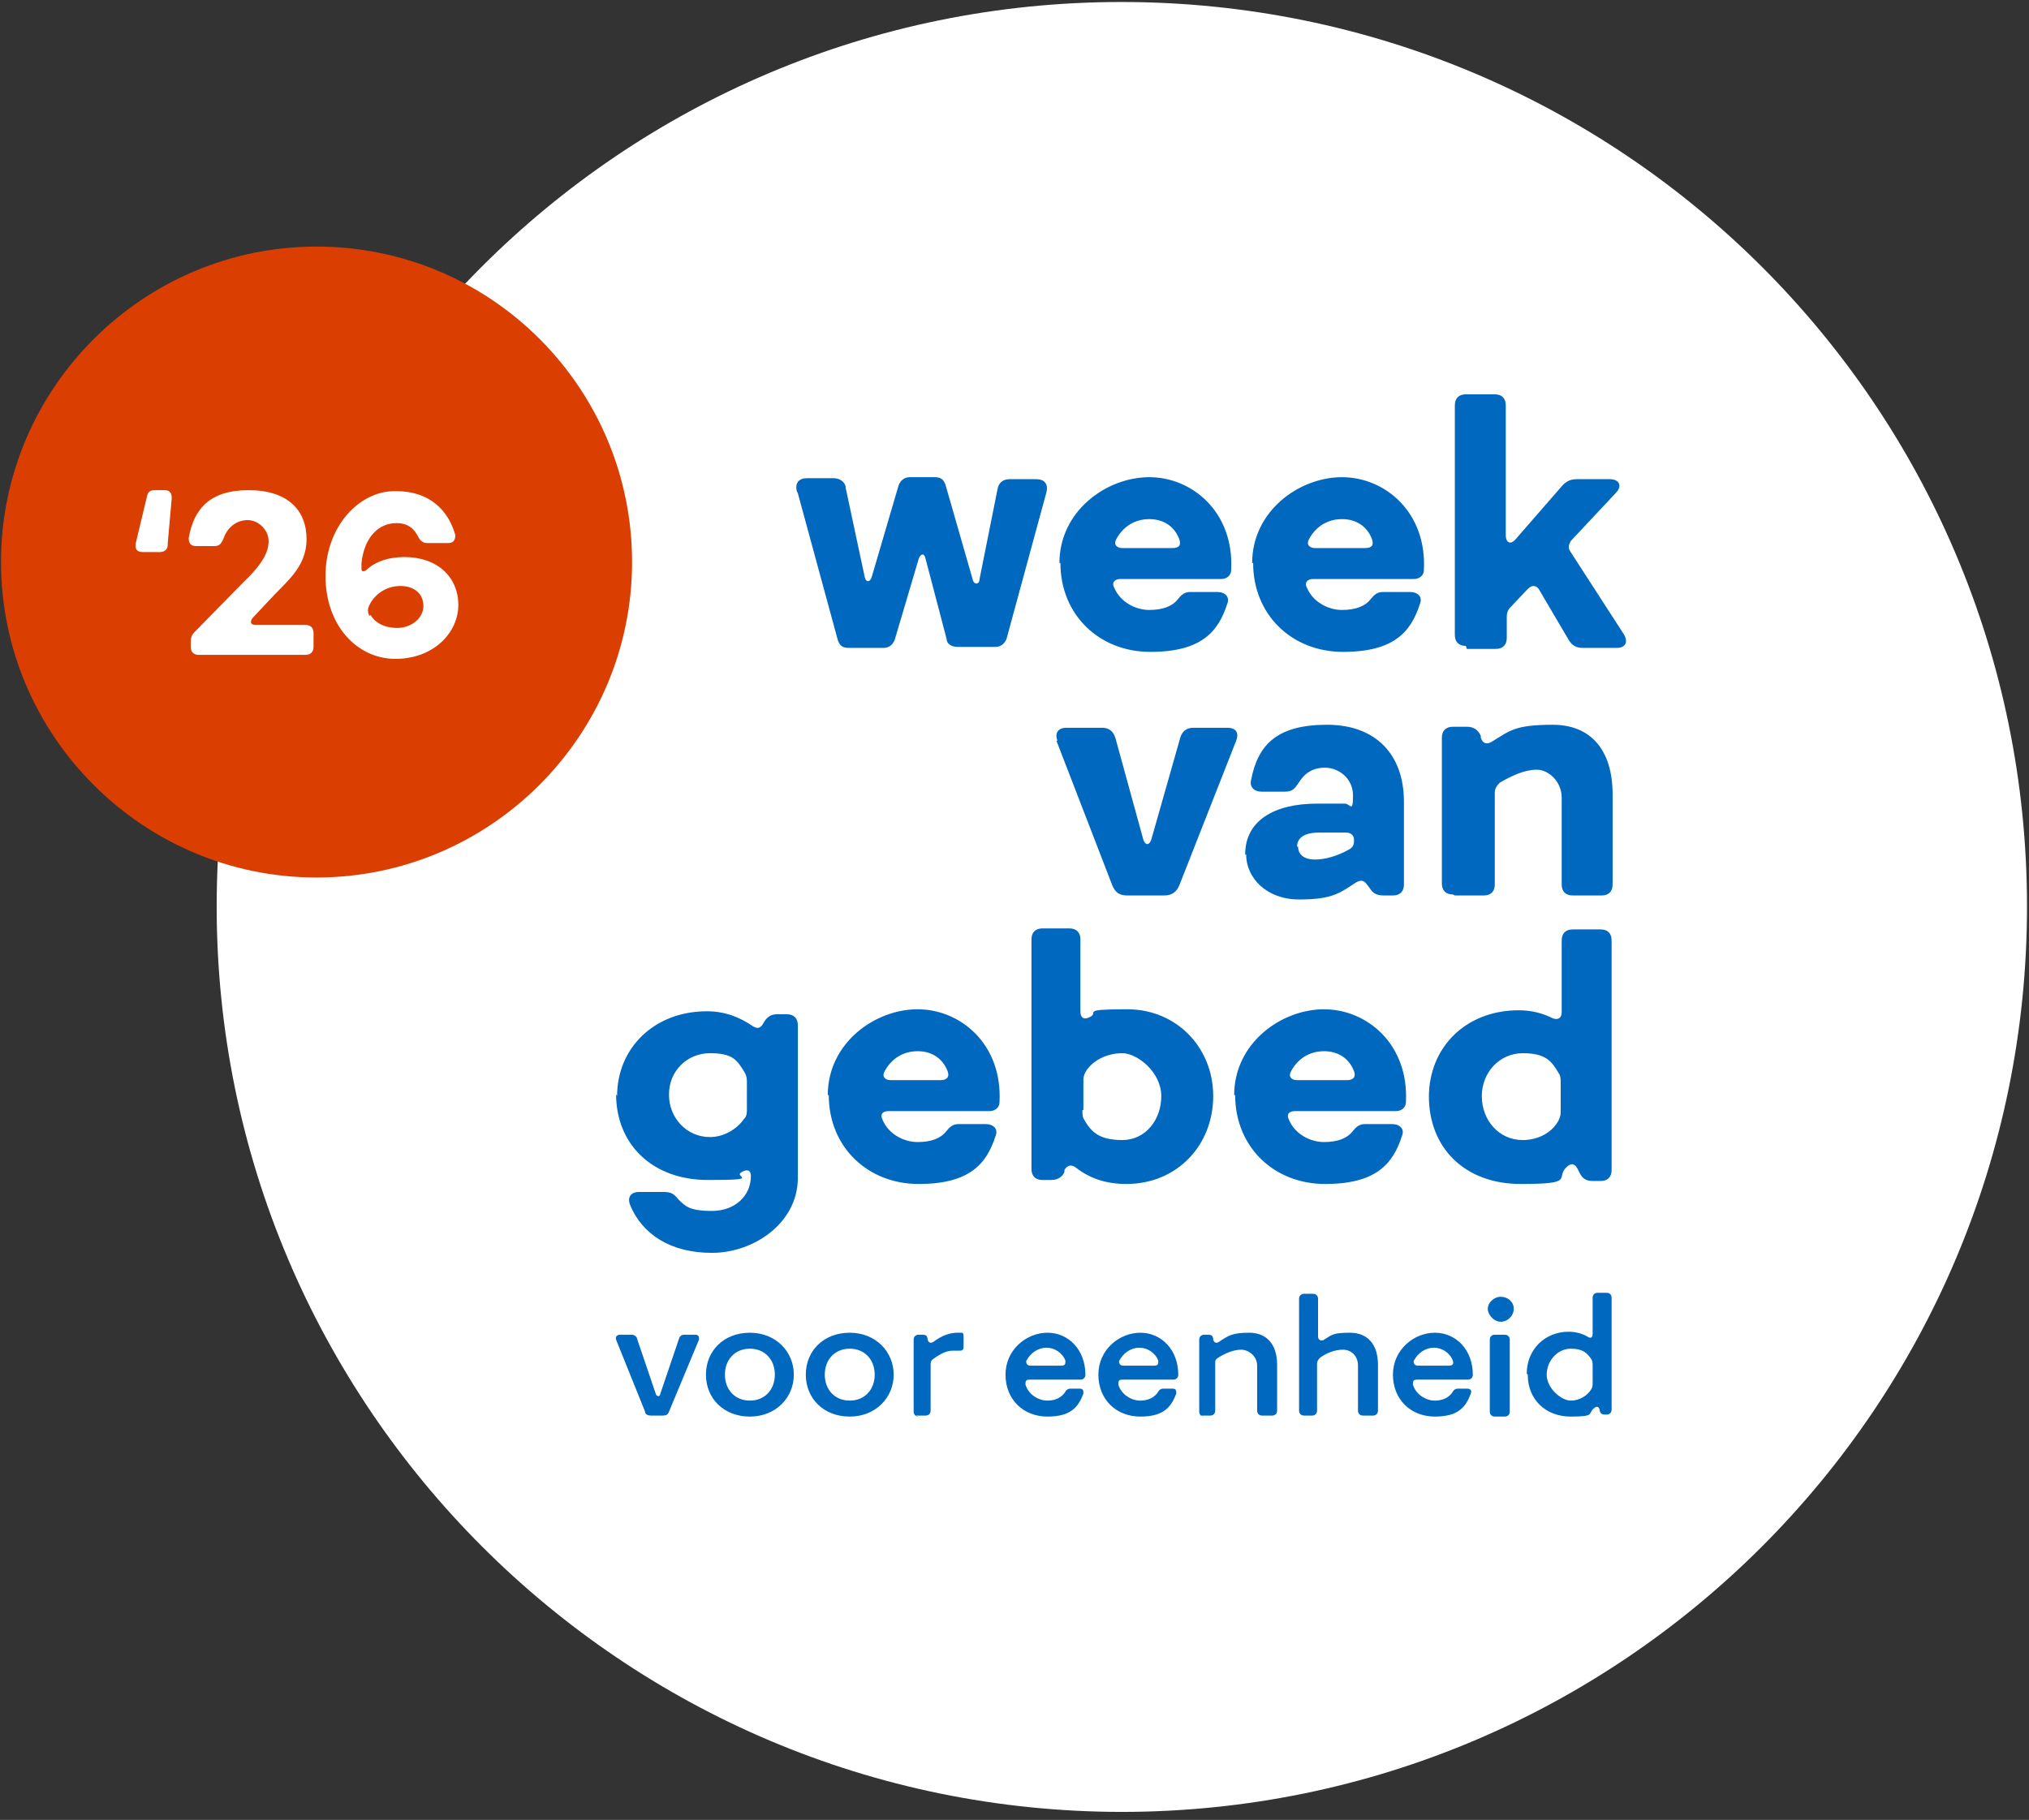
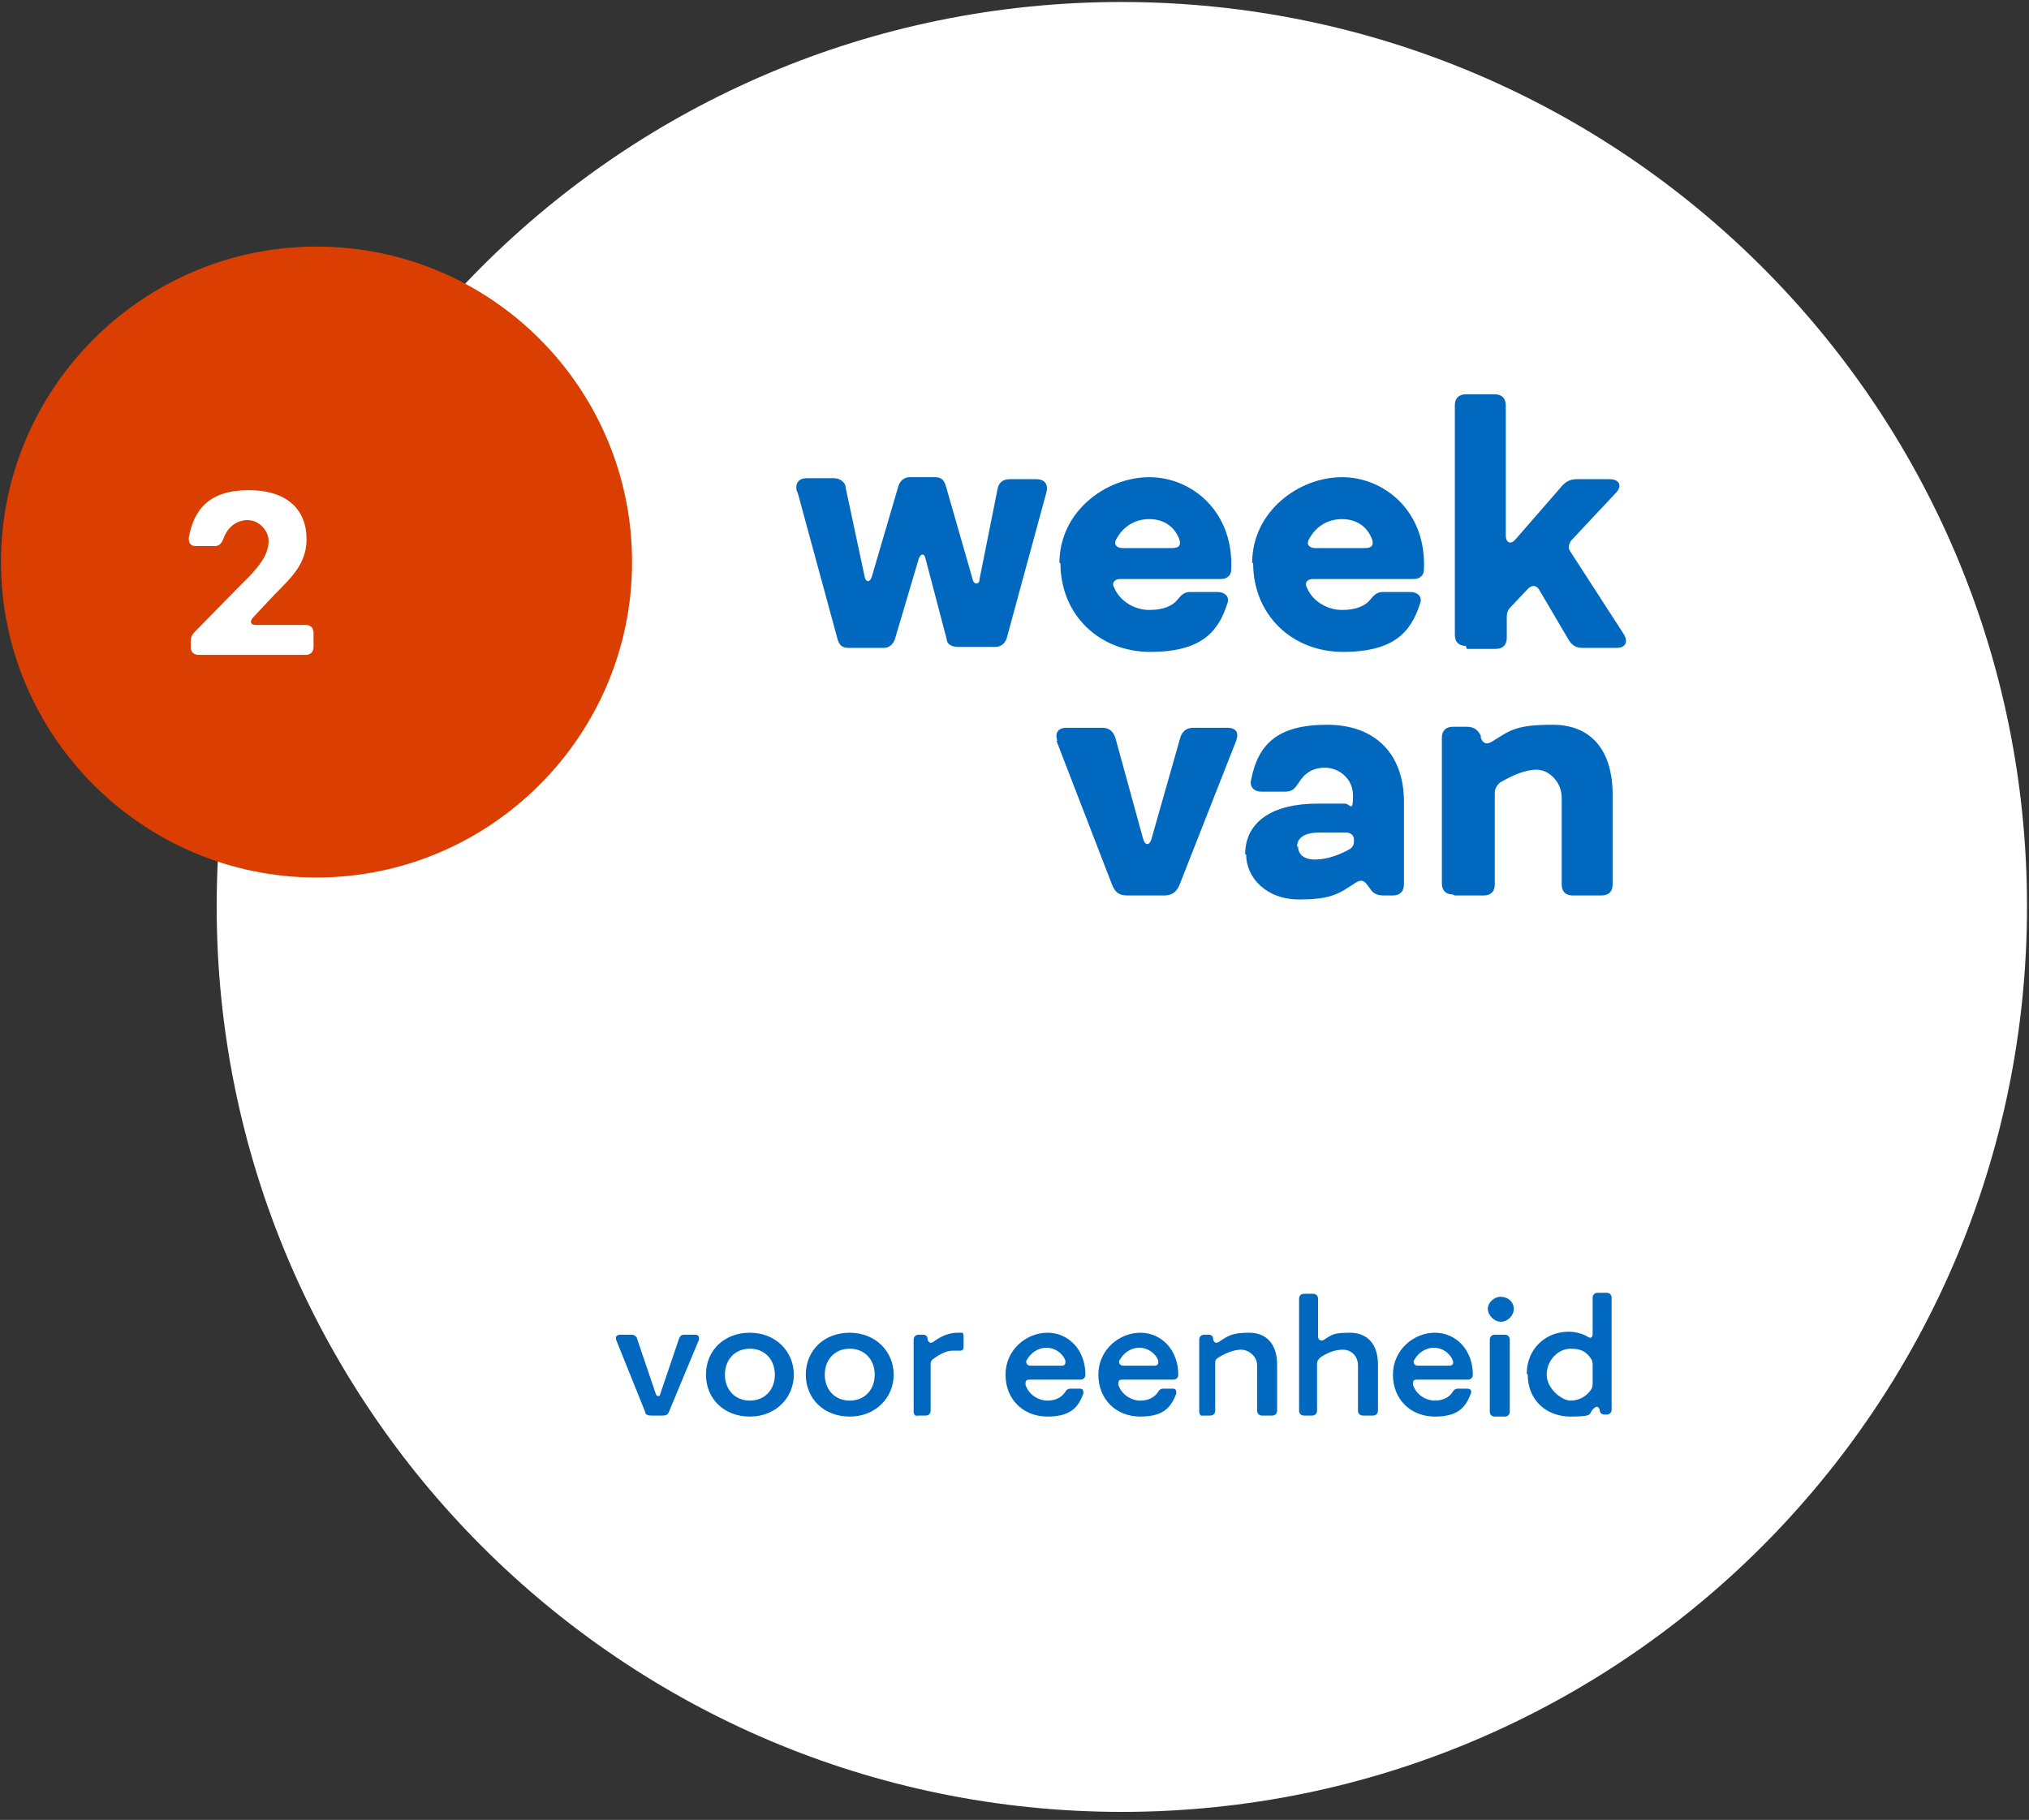
<svg xmlns="http://www.w3.org/2000/svg" id="Laag_1" data-name="Laag 1" version="1.1" viewBox="0 0 203.2 182.3">
  <rect x="0" y="0" width="203.2" height="182.3" fill="#333333" stroke="none" />
  <defs>
    <style>
      .cls-1 {
        fill: #0168bf;
      }

      .cls-1, .cls-2, .cls-3 {
        stroke-width: 0px;
      }

      .cls-2 {
        fill: #db3e01;
      }

      .cls-3 {
        fill: #fff;
      }
    </style>
  </defs>
  <path class="cls-3" d="M112.3,181.5c50.1,0,90.7-40.6,90.7-90.7S162.4.2,112.3.2,21.7,40.8,21.7,90.8s40.6,90.7,90.7,90.7" />
-   <path class="cls-1" d="M61.7,109.6c0,5,3.6,8.6,9.2,8.6s2.4-.3,3.4-.8c.5-.3.9-.2.9.4h0c0,2-1.6,3.5-3.9,3.5s-2.7-.5-3.4-1.2c-.4-.5-.7-.7-1.4-.7h-2.5c-.8,0-1.2.5-.9,1.3,1.2,2.9,4,4.8,8.2,4.8s8.6-3,8.6-7.5v-15.3c0-.7-.4-1.1-1.1-1.1h-1c-.6,0-1,.3-1.3.8h0c-.3.6-.6.7-1.1.4-1.3-.9-2.8-1.5-4.6-1.5-5.3,0-9,3.7-9,8.5M67,109.6c0-2.3,1.8-4.1,4.1-4.1s2.7.7,3.4,1.8c.2.3.3.6.3,1v2.8c0,.4,0,.7-.3,1-.7,1-2,1.8-3.4,1.8-2.4,0-4.1-2-4.1-4.2M83,109.7c0,5.2,3.9,8.9,9,8.9s6.8-2,7.7-4.8c.3-.7-.2-1.2-1-1.2h-2.7c-.6,0-.9.3-1.3.8-.5.6-1.4,1-2.8,1s-2.9-.8-3.5-2.2c-.3-.6,0-.9.6-.9h10.1c.6,0,1-.4,1-.9.3-5.8-3.9-9.3-8.2-9.3s-9,3.4-9,8.6M88.6,107.3c.7-1.3,1.9-2,3.3-2s2.5.7,3,2c.2.5,0,.9-.7.9h-5c-.6,0-.9-.4-.6-.9M103.3,117.1c0,.7.4,1.1,1.1,1.1h.9c.6,0,1.1-.3,1.3-.8v-.2c.3-.5.7-.6,1.2-.2,1.3,1,2.9,1.6,5,1.6,5.1,0,8.7-3.9,8.7-8.8s-3.7-8.7-8.6-8.7-2.7.3-3.8.8c-.6.3-.9,0-.9-.6v-7.2c0-.7-.4-1.1-1.1-1.1h-2.7c-.7,0-1.1.4-1.1,1.1,0,0,0,23,0,23ZM108.5,111.2v-2.8c0-.4,0-.6.2-1,.7-1.2,2.2-1.9,3.7-1.9s3.9,1.9,3.9,4.3-1.6,4.4-3.9,4.4-3.1-.8-3.8-2c-.2-.3-.2-.6-.2-1M123.7,109.7c0,5.2,3.9,8.9,9,8.9s6.8-2,7.7-4.8c.3-.7-.2-1.2-1-1.2h-2.7c-.6,0-.9.3-1.3.8-.5.6-1.4,1-2.8,1s-2.9-.8-3.5-2.2c-.3-.6,0-.9.6-.9h10.1c.6,0,1-.4,1-.9.3-5.8-3.9-9.3-8.2-9.3s-9,3.4-9,8.6M129.3,107.3c.7-1.3,1.9-2,3.3-2s2.5.7,3,2c.2.5,0,.9-.7.9h-5c-.6,0-.9-.4-.6-.9M143.1,109.8c0,5.2,3.6,8.8,9.2,8.8s3.4-.6,4.6-1.7c.4-.4.8-.4,1.1.2l.2.4c.3.6.7.8,1.3.8h.8c.7,0,1.1-.4,1.1-1.1v-23c0-.7-.4-1.1-1.1-1.1h-2.8c-.7,0-1.1.4-1.1,1.1v7.2c0,.6-.4.8-.9.6-1-.5-2.1-.8-3.4-.8-5.3,0-9,3.7-9,8.7M148.4,109.8c0-2.4,1.8-4.3,4.1-4.3s2.9.8,3.6,2c.2.3.2.6.2,1v2.7c0,.4,0,.6-.2,1-.6,1.2-2,2-3.6,2-2.4,0-4.1-2-4.1-4.4" />
  <path class="cls-1" d="M105.8,74.2l5.6,14.5c.3.7.7,1,1.5,1h3.7c.7,0,1.2-.3,1.5-1l5.7-14.5c.3-.8,0-1.3-.9-1.3h-3.4c-.6,0-1.1.3-1.3,1l-2.9,10.2c-.2.6-.6.6-.8,0l-2.8-10.2c-.2-.6-.6-1-1.3-1h-3.6c-.8,0-1.2.5-.9,1.3M124.8,85.6c0,2.3,2,4.5,5.3,4.5s4-.6,5.7-1.7c.5-.3.8-.2,1.1.2l.3.4c.3.5.7.7,1.4.7h.9c.7,0,1.1-.4,1.1-1.1v-8.3c0-4.7-2.8-7.7-7.7-7.7s-6.9,1.9-7.6,5.5c-.2.7.3,1.2,1,1.2h2.4c.8,0,1-.4,1.3-.8.6-1,1.4-1.6,2.7-1.6s2.8,1,2.8,2.8-.3.8-.8.8h-2.8c-4.3,0-7.2,1.7-7.2,5.1M129.9,84.8c0-.7.5-1.4,2.2-1.4h2.7c.5,0,.8.3.8.7h0c0,.4,0,.7-.5,1-1.1.6-2.3,1-3.4,1s-1.7-.5-1.7-1.3M145.7,89.7h2.9c.7,0,1.1-.4,1.1-1.1v-9.2c0-.4.2-.7.5-1,1.2-.7,2.5-1.3,3.7-1.3s2.5,1.2,2.5,2.8v8.7c0,.7.4,1.1,1.1,1.1h2.9c.7,0,1.1-.4,1.1-1.1v-9c0-4.5-2.2-7-6-7s-4.3.6-6.1,1.7c-.5.3-.9.2-1.1-.4v-.2c-.3-.6-.7-.9-1.4-.9h-1.4c-.7,0-1.1.4-1.1,1.1v14.6c0,.7.4,1.1,1.1,1.1" />
  <path class="cls-1" d="M79.9,49.4l4,14.7c.2.6.5.8,1.1.8h3.5c.5,0,.9-.3,1.1-.8l2.4-8.1c.2-.6.6-.6.7,0l2.1,8c0,.5.5.8,1.1.8h3.8c.5,0,.9-.3,1.1-.8l4-14.7c.2-.8-.2-1.3-1-1.3h-2.7c-.7,0-1.1.4-1.2,1l-1.8,9c0,.6-.6.6-.7,0l-2.7-9.4c-.2-.6-.5-.8-1.1-.8h-2.5c-.5,0-.9.3-1.1.8l-2.7,9.2c-.2.6-.6.5-.7,0l-1.9-8.9c0-.6-.6-1-1.2-1h-2.7c-.8,0-1.2.5-1,1.3M106.2,56.4c0,5.2,3.9,8.9,9,8.9s6.8-2,7.7-4.8c.3-.7-.2-1.2-1-1.2h-2.7c-.6,0-.9.3-1.3.8-.5.6-1.4,1-2.8,1s-2.9-.8-3.5-2.2c-.3-.5,0-.9.6-.9h10.1c.6,0,1-.4,1-.9.3-5.8-3.9-9.3-8.2-9.3s-9,3.4-9,8.6M111.8,54c.7-1.3,1.9-2,3.3-2s2.5.7,3,2c.2.6,0,.9-.7.9h-5c-.6,0-.9-.4-.6-.9M125.5,56.4c0,5.2,3.9,8.9,9,8.9s6.8-2,7.7-4.8c.3-.7-.2-1.2-1-1.2h-2.7c-.6,0-.9.3-1.3.8-.5.6-1.4,1-2.8,1s-2.9-.8-3.5-2.2c-.3-.5,0-.9.6-.9h10.1c.6,0,1-.4,1-.9.3-5.8-3.9-9.3-8.2-9.3s-9,3.4-9,8.6M131.1,54c.7-1.3,1.9-2,3.3-2s2.5.7,3,2c.2.6,0,.9-.7.9h-5c-.6,0-.9-.4-.6-.9M146.9,65h2.9c.7,0,1.1-.4,1.1-1.1v-2.1c0-.4.1-.7.4-1l1.7-1.8c.4-.4.8-.4,1.1,0l3,5.1c.3.5.7.8,1.4.8h3.4c.9,0,1.2-.6.7-1.4l-5.3-8.2c-.3-.4-.2-.7,0-1.1l4.5-4.8c.7-.7.4-1.4-.6-1.4h-3.3c-.6,0-1,.2-1.4.6l-4.7,5.4c-.5.6-1,.4-1-.4v-13c0-.7-.4-1.1-1.1-1.1h-2.9c-.7,0-1.1.4-1.1,1.1v23c0,.7.4,1.1,1.1,1.1" />
  <path class="cls-1" d="M61.7,134.2l2.9,7.2c0,.3.3.4.6.4h1.2c.3,0,.5-.1.6-.4l3-7.2c0-.3,0-.5-.4-.5h-1.1c-.2,0-.4.1-.5.4l-1.9,5.6c0,.2-.3.2-.4,0l-1.9-5.6c0-.2-.3-.4-.5-.4h-1.2c-.3,0-.5.2-.4.5M70.7,137.7c0,2.4,1.8,4.2,4.4,4.2s4.4-1.9,4.4-4.2-1.8-4.2-4.4-4.2-4.4,1.8-4.4,4.2M72.6,137.7c0-1.5,1-2.6,2.5-2.6s2.5,1.1,2.5,2.6-1,2.6-2.5,2.6-2.5-1.1-2.5-2.6M80.7,137.7c0,2.4,1.8,4.2,4.4,4.2s4.4-1.9,4.4-4.2-1.8-4.2-4.4-4.2-4.4,1.8-4.4,4.2M82.6,137.7c0-1.5,1-2.6,2.5-2.6s2.5,1.1,2.5,2.6-1,2.6-2.5,2.6-2.5-1.1-2.5-2.6M91.7,141.8h1c.3,0,.5-.2.5-.5v-4.6c0-.2,0-.4.3-.6.7-.5,1.3-.8,1.9-.8h.6c.3,0,.5,0,.5-.4v-.9c0-.3,0-.5-.2-.5h-.4c-.8,0-1.6.3-2.4.9-.3.2-.5.1-.6-.2h0c0-.4-.2-.5-.5-.5h-.4c-.3,0-.5.2-.5.5v7.2c0,.3.2.5.5.5M100.7,137.7c0,2.5,1.8,4.2,4.2,4.2s3.1-1,3.6-2.3c0-.3,0-.5-.4-.5h-.9c-.2,0-.4.1-.5.3-.3.5-.9.9-1.8.9s-1.9-.6-2.2-1.6c0-.3,0-.5.4-.5h5.1c.3,0,.5-.2.5-.5,0-2.5-1.7-4.2-3.8-4.2s-4.2,1.7-4.2,4.2M102.8,136.3c.4-.8,1.2-1.3,2-1.3s1.6.5,1.9,1.3c0,.3,0,.5-.4.5h-3.1c-.3,0-.5-.2-.4-.6M110,137.7c0,2.5,1.8,4.2,4.2,4.2s3.1-1,3.6-2.3c0-.3,0-.5-.4-.5h-.9c-.2,0-.4.1-.5.3-.3.5-.9.9-1.8.9s-1.9-.6-2.2-1.6c0-.3,0-.5.4-.5h5.1c.3,0,.5-.2.5-.5,0-2.5-1.7-4.2-3.8-4.2s-4.2,1.7-4.2,4.2M112.1,136.3c.4-.8,1.2-1.3,2-1.3s1.6.5,1.9,1.3c0,.3,0,.5-.4.5h-3.1c-.3,0-.5-.2-.4-.6M120.2,141.8h1c.3,0,.5-.2.5-.5v-4.7c0-.3,0-.4.3-.6.8-.5,1.6-.8,2.3-.8s1.6.6,1.6,1.6v4.5c0,.3.2.5.5.5h1c.3,0,.5-.2.5-.5v-4.6c0-2.1-1.1-3.2-2.8-3.2s-2.1.3-3,.9c-.3.2-.5.1-.6-.2h0c0-.4-.2-.5-.5-.5h-.4c-.3,0-.5.2-.5.5v7.2c0,.3.2.5.5.5M130.4,141.8h1c.3,0,.5-.2.5-.5v-4.7c0-.2.1-.4.3-.6.7-.5,1.5-.8,2.3-.8s1.5.6,1.5,1.6v4.5c0,.3.2.5.5.5h1c.3,0,.5-.2.5-.5v-4.6c0-2.1-1.1-3.2-2.8-3.2s-1.8.2-2.6.7c-.3.2-.6,0-.6-.3v-3.8c0-.3-.2-.5-.5-.5h-.9c-.3,0-.5.2-.5.5v11.2c0,.3.2.5.5.5M139.5,137.7c0,2.5,1.8,4.2,4.2,4.2s3.1-1,3.6-2.3c.1-.3,0-.5-.4-.5h-.9c-.2,0-.4.1-.5.3-.3.5-.9.9-1.8.9s-1.9-.6-2.2-1.6c0-.3,0-.5.4-.5h5.1c.3,0,.5-.2.5-.5,0-2.5-1.7-4.2-3.8-4.2s-4.2,1.7-4.2,4.2M141.6,136.3c.4-.8,1.2-1.3,2-1.3s1.6.5,1.9,1.3c.1.3,0,.5-.4.5h-3.1c-.3,0-.5-.2-.4-.6M150.3,132.4c.7,0,1.3-.6,1.3-1.3s-.6-1.2-1.3-1.2-1.3.6-1.3,1.2.6,1.3,1.3,1.3M150.7,133.7h-1c-.3,0-.5.2-.5.5v7.2c0,.3.2.5.5.5h1c.3,0,.5-.2.5-.5v-7.2c0-.3-.2-.5-.5-.5M153,137.7c0,2.5,1.8,4.2,4.3,4.2s1.7-.3,2.3-.8c.3-.3.5-.2.6.1h0c0,.4.3.5.5.5h.2c.3,0,.5-.2.5-.5v-11.2c0-.3-.2-.5-.5-.5h-.9c-.3,0-.5.2-.5.5v3.6c0,.4-.2.5-.5.3-.5-.3-1.2-.5-1.9-.5-2.4,0-4.2,1.8-4.2,4.2M154.9,137.7c0-1.4,1.1-2.6,2.4-2.6s1.7.5,2.1,1.1c.1.2.1.4.1.6v1.7c0,.2,0,.4-.1.6-.4.7-1.2,1.2-2.1,1.2s-2.4-1.2-2.4-2.6" />
  <path class="cls-2" d="M31.7,24.7C14.3,24.7.1,38.9.1,56.3s14.2,31.6,31.6,31.6,31.6-14.2,31.6-31.6-14.1-31.6-31.6-31.6" />
  <g>
    <path class="cls-3" d="M20,54.7h1.5c.5,0,.7-.3.9-.8.4-1.1,1.3-1.8,2.4-1.8s2.1,1,2.1,2.1-.6,2.3-2.6,4.2l-4.8,4.9c-.3.3-.4.6-.4,1v.5c0,.5.3.8.8.8h10.7c.5,0,.8-.3.8-.8v-1.4c0-.5-.3-.8-.8-.8h-5c-.5,0-.6-.3-.3-.7l1.5-1.6c1.8-2,3.9-3.4,3.9-6.3s-1.9-4.9-5.8-4.9-5.5,1.9-6,4.8c0,.5.2.8.7.8h.4Z" />
-     <path class="cls-3" d="M16.8,54.4l.4-4.5c0-.5-.2-.8-.7-.8h-1c-.5,0-.7.2-.8.7l-1.1,4.6c-.1.6.1.9.7.9h1.7c.5,0,.8-.3.8-.7,0,0,0-.2,0-.2Z" />
  </g>
-   <path class="cls-3" d="M39.7,49.2c3.3,0,5.2,1.9,5.9,4.4,0,.5-.2.8-.7.8h-2.1c-.4,0-.7-.2-.9-.6-.4-.8-1-1.4-2.2-1.4-1.7,0-3.2,1.3-3.5,4v.6c0,.3.3.3.6,0,.9-.8,2.2-1.2,3.7-1.2,3.3,0,5.4,2,5.4,4.8s-2.5,5.4-6.3,5.4-7-3.3-7-8.3,3.4-8.5,6.9-8.5c0,0,.2,0,.2,0ZM37.1,61.6c.5.8,1.4,1.3,2.7,1.3s2.6-.9,2.6-2.2-1-2-2.3-2-2.5.7-3.1,1.9c-.2.4-.2.7,0,1.1h0Z" />
</svg>